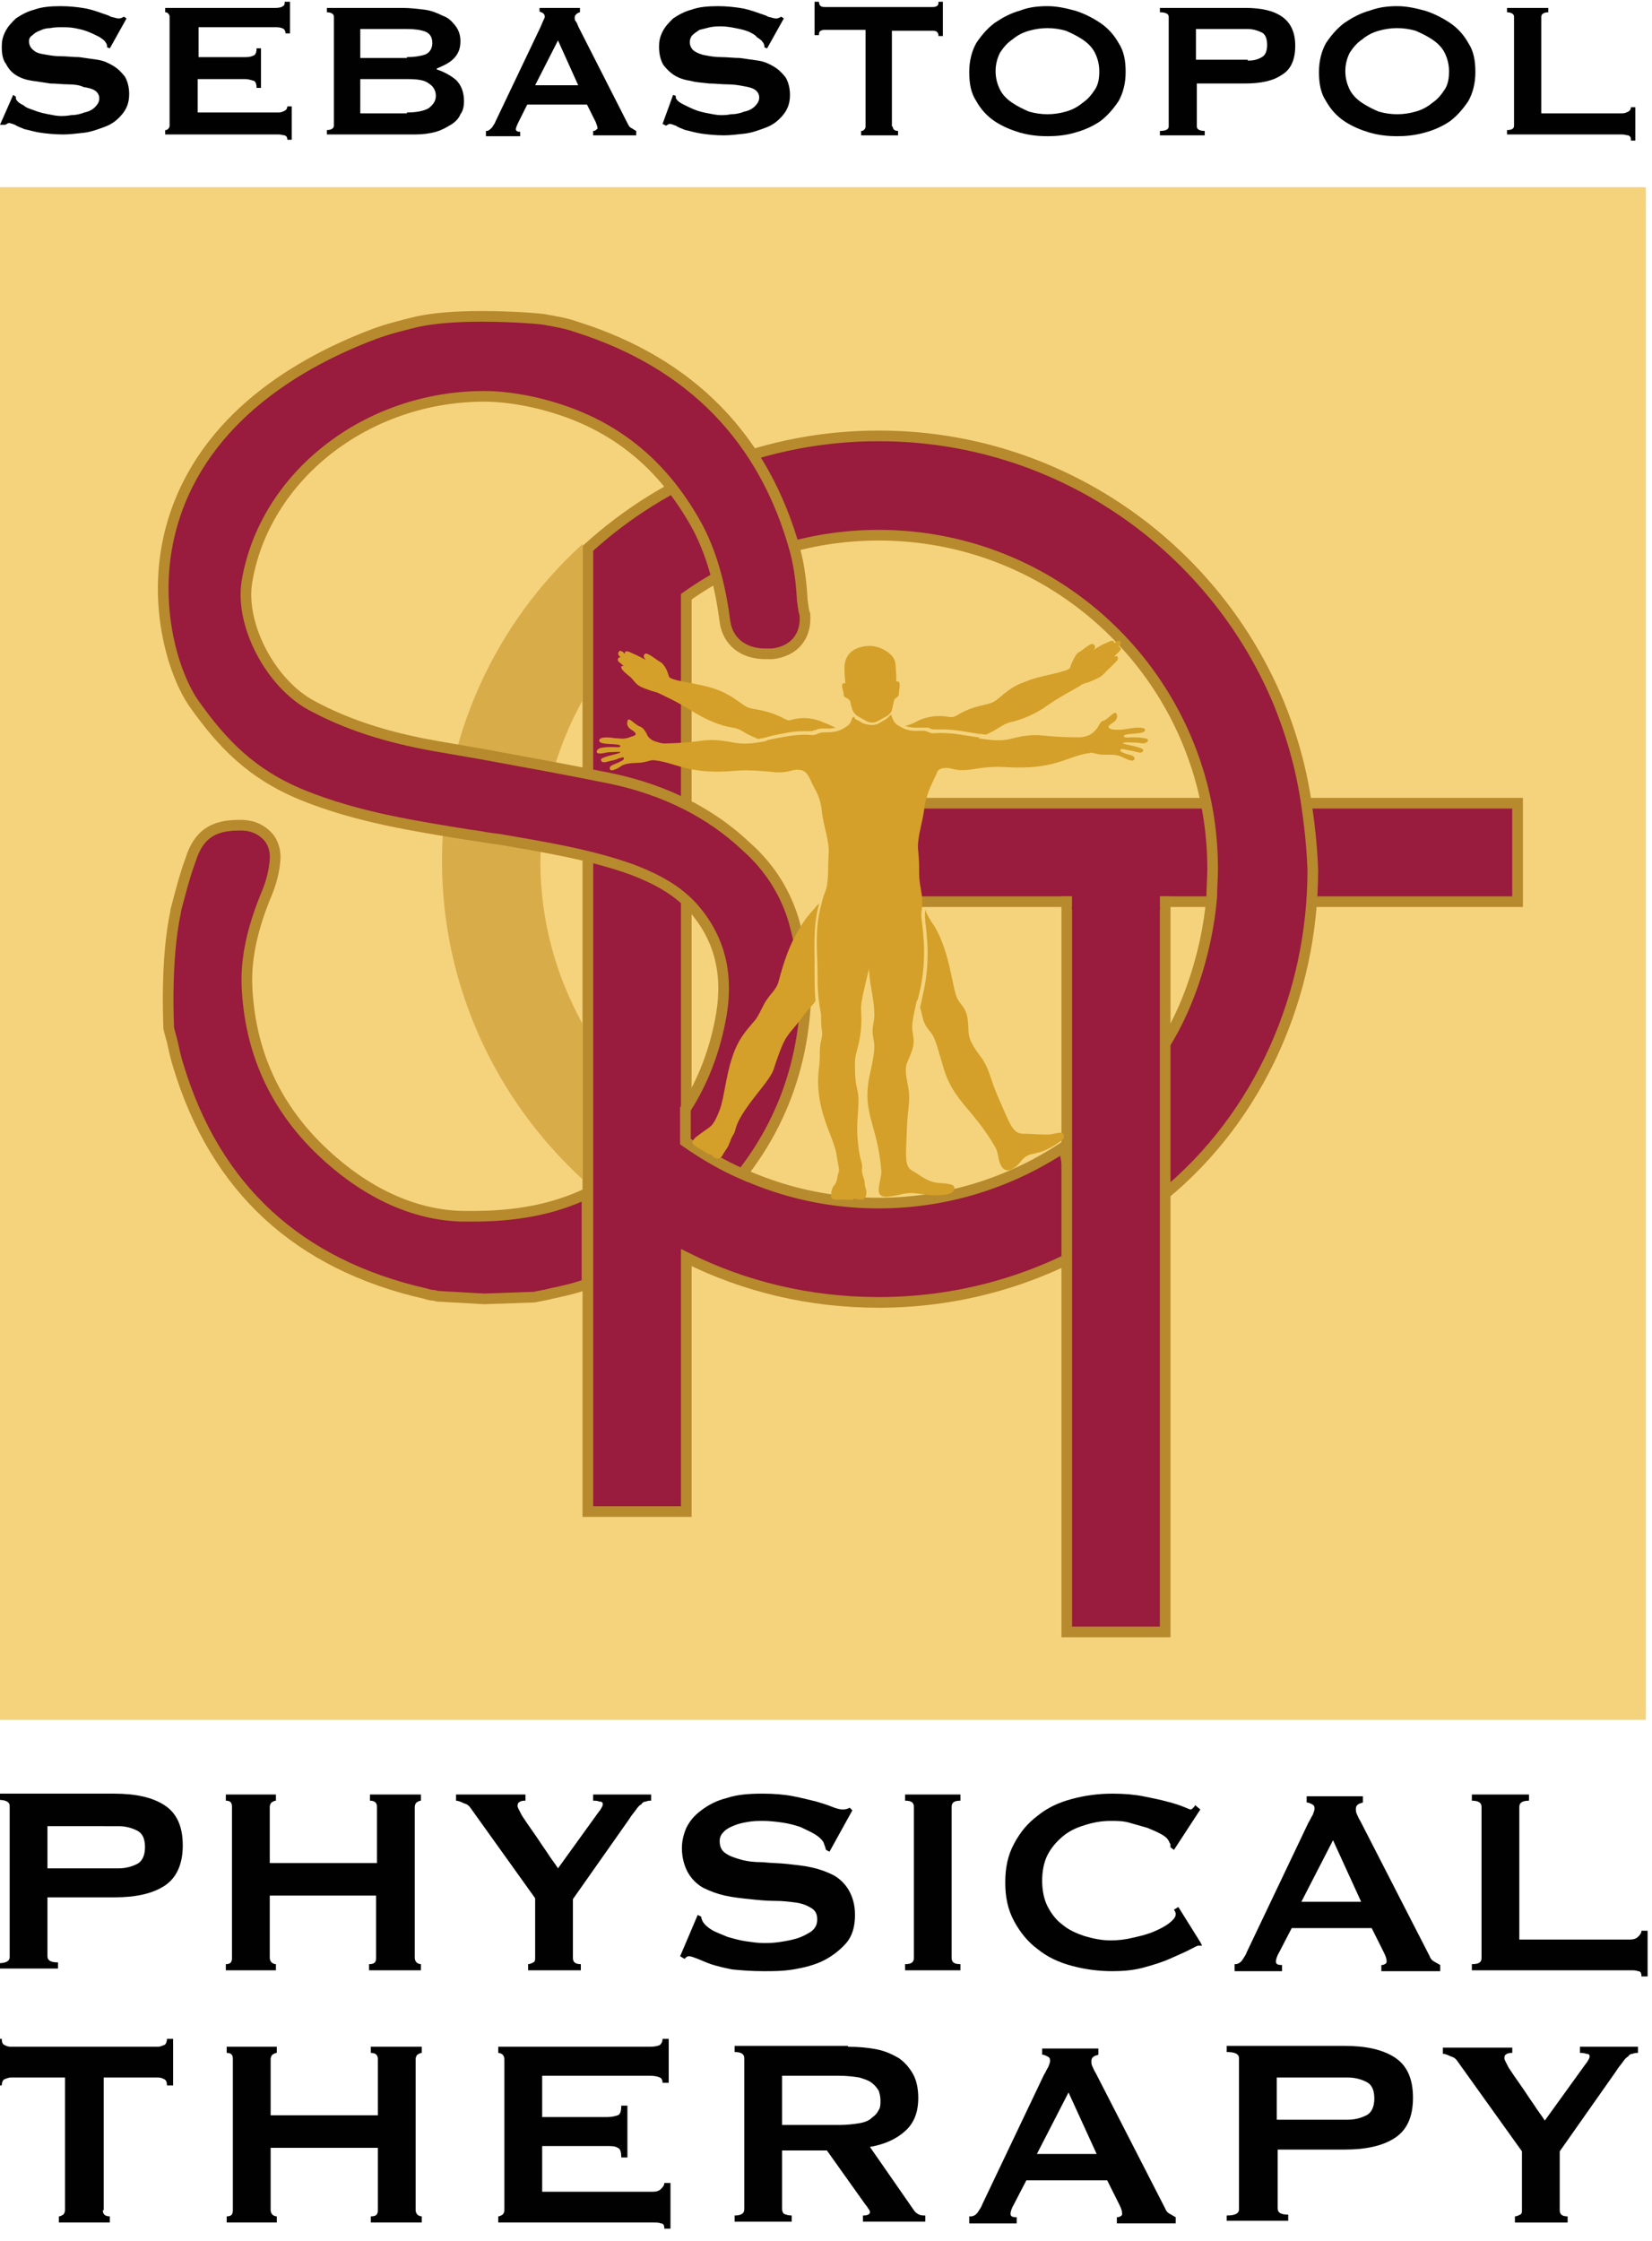
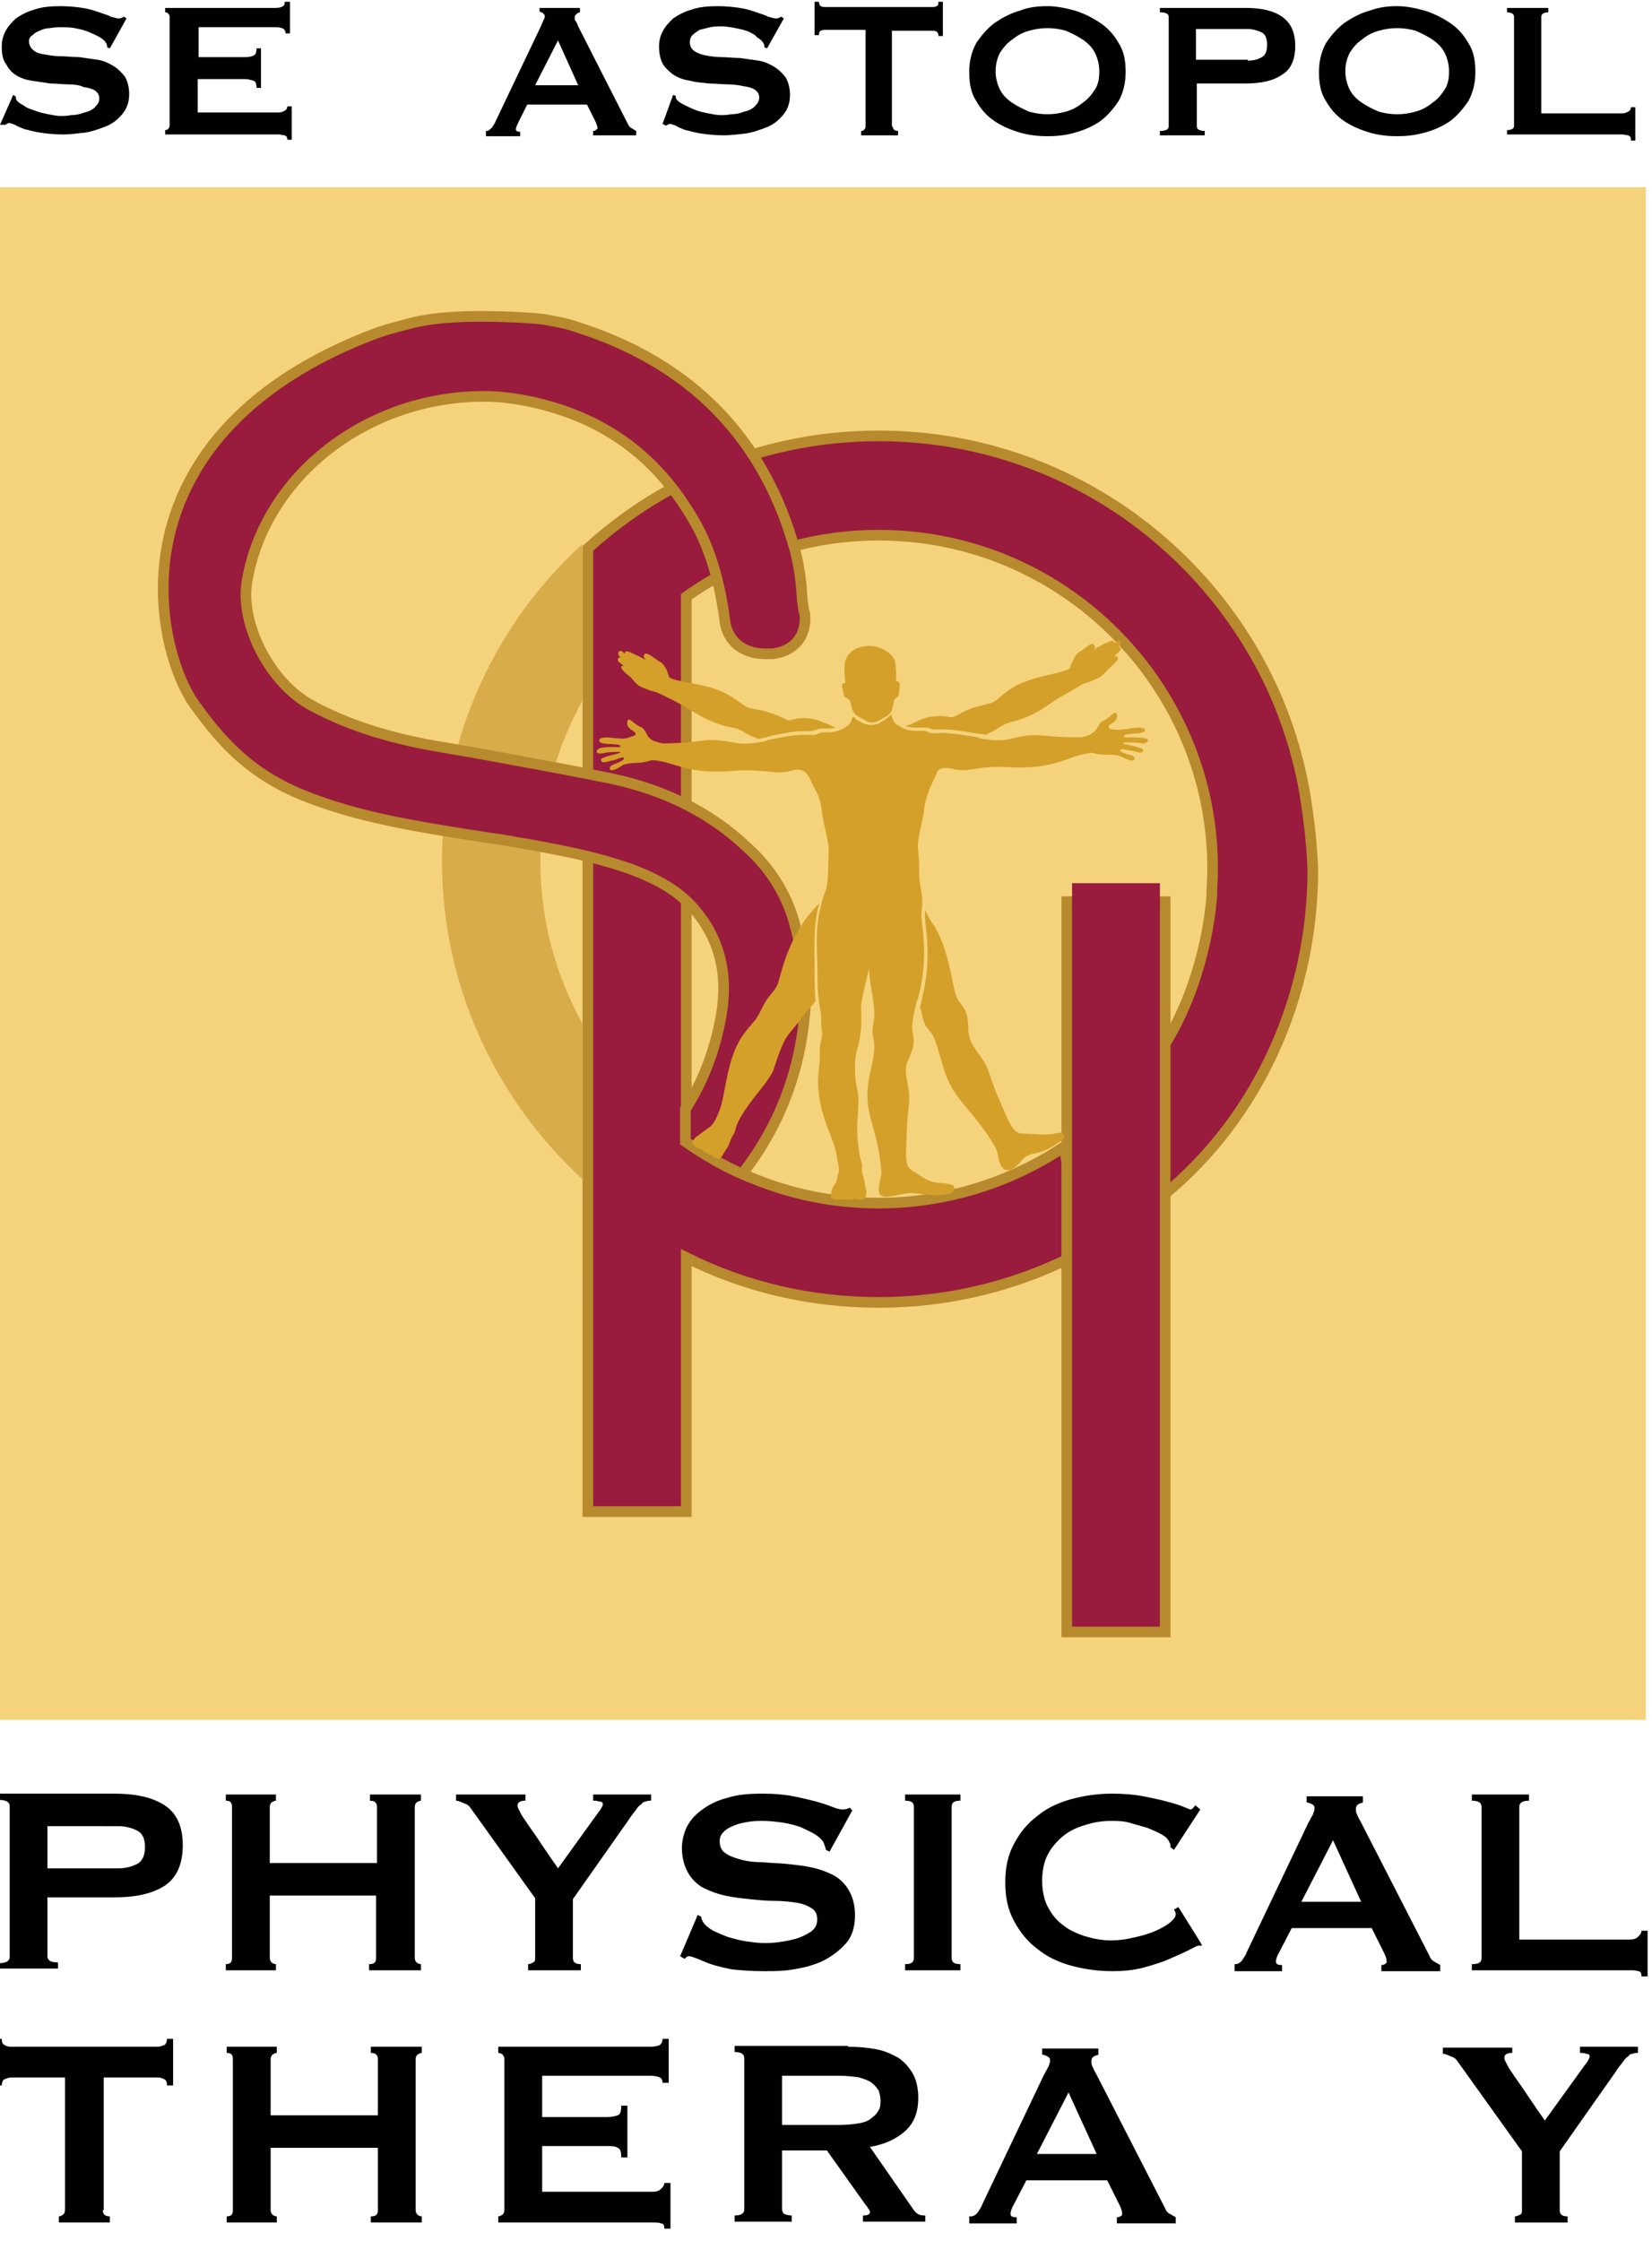
<svg xmlns="http://www.w3.org/2000/svg" version="1.1" id="Layer_1" x="0px" y="0px" viewBox="0 0 188 255" style="enable-background:new 0 0 188 255;" xml:space="preserve">
  <style type="text/css">
	.st0{fill-rule:evenodd;clip-rule:evenodd;fill:#F5D37C;}
	.st1{fill:#991B3D;stroke:#B78A2D;stroke-width:1.214;}
	.st2{fill:#010101;}
	.st3{fill:#991B3D;}
	.st4{fill:#D9AC4A;}
	.st5{fill:#D4A029;}
</style>
  <rect x="-0.5" y="21.3" class="st0" width="187.8" height="174.4" />
-   <rect x="103.5" y="91.4" class="st1" width="69.2" height="11.2" />
  <path class="st1" d="M148.6,91c-0.6-3.9-1.7-7.7-3.2-11.3c-7.5-17.7-25-30.1-45.4-30.1c-12.7,0-24.3,4.8-33.1,12.8V172h11.2v-28.9  c6.6,3.3,14,5.1,21.9,5.1c8.8,0,17.1-2.3,24.3-6.4c-1.5-3.6-2.6-7.4-3.2-11.3c-6,4-13.3,6.4-21.1,6.4c-8.2,0-15.7-2.6-21.9-7V67.9  c6.2-4.4,13.7-7,21.9-7c16.7,0,30.9,10.8,36,25.8c1.3,3.8,2,7.9,2,12.2c0,1-0.1,2.1-0.1,3.1c-0.5,6.5-3.1,14.7-7.4,19.6  c-0.1,1,0.3,0.7,0.3,1.7c0,4.3,0.3,8.8,1.6,12.7c11-9,17-22.9,17-37C149.3,96.2,149,93.6,148.6,91z" />
  <rect x="121.4" y="102.6" class="st1" width="11.2" height="83.1" />
  <path class="st1" d="M24.3,77.5" />
  <g>
    <g>
      <path class="st2" d="M1.5,10.8L1.8,11c0,0.2,0,0.3,0.1,0.4C2,11.6,2.3,11.8,2.7,12C3,12.3,3.5,12.4,4,12.6c0.5,0.2,1,0.3,1.5,0.4    c0.5,0.1,1,0.2,1.4,0.2c0.3,0,0.7,0,1.2-0.1c0.5,0,1-0.1,1.5-0.3c0.5-0.1,0.9-0.3,1.2-0.6c0.3-0.3,0.5-0.6,0.5-1    c0-0.4-0.2-0.7-0.5-0.9c-0.3-0.2-0.7-0.3-1.3-0.4C9.1,9.7,8.5,9.6,7.8,9.6c-0.7,0-1.4-0.1-2.1-0.1C5.1,9.4,4.4,9.3,3.7,9.2    C3,9.1,2.4,8.9,1.9,8.6C1.4,8.3,1,7.9,0.7,7.3C0.3,6.8,0.2,6.1,0.2,5.3c0-0.6,0.1-1.1,0.4-1.7c0.3-0.6,0.7-1,1.2-1.5    c0.6-0.4,1.3-0.8,2.1-1c0.8-0.3,1.8-0.4,3-0.4c1,0,1.8,0.1,2.5,0.2c0.7,0.1,1.3,0.3,1.9,0.5c0.5,0.2,1,0.3,1.3,0.5    C13,2,13.3,2.1,13.5,2.1c0.3,0,0.4-0.1,0.6-0.2l0.3,0.2l-1.9,3.4l-0.3-0.1c0-0.3-0.1-0.5-0.2-0.6c-0.1-0.2-0.4-0.4-0.7-0.6    C10.9,4,10.5,3.8,10,3.6c-0.5-0.2-1-0.3-1.5-0.4C8,3.1,7.5,3.1,7,3.1c-0.4,0-0.8,0-1.3,0.1C5.3,3.2,4.9,3.3,4.5,3.5    C4.2,3.6,3.9,3.8,3.7,4C3.4,4.2,3.3,4.4,3.3,4.7c0,0.4,0.2,0.8,0.5,1C4.1,6,4.5,6.1,5.1,6.2s1.1,0.2,1.8,0.2    c0.7,0,1.4,0.1,2.1,0.1c0.7,0.1,1.4,0.2,2.1,0.3c0.7,0.1,1.3,0.4,1.8,0.7c0.5,0.3,0.9,0.7,1.3,1.2c0.3,0.5,0.5,1.2,0.5,2    c0,1-0.3,1.7-0.8,2.3c-0.5,0.6-1.1,1.1-1.9,1.4c-0.8,0.3-1.6,0.6-2.4,0.7c-0.9,0.1-1.7,0.2-2.4,0.2c-1,0-1.9-0.1-2.6-0.2    c-0.7-0.1-1.3-0.3-1.8-0.4c-0.5-0.2-0.8-0.3-1.1-0.5c-0.3-0.1-0.5-0.2-0.7-0.2c-0.1,0-0.2,0.1-0.4,0.2L0,14.2L1.5,10.8z" />
      <path class="st2" d="M32.5,3.8c0-0.2-0.1-0.4-0.2-0.5c-0.2-0.1-0.4-0.2-0.8-0.2h-8.9v3.4h5.4c0.4,0,0.7-0.1,0.9-0.2    c0.2-0.1,0.3-0.4,0.3-0.8h0.5V10h-0.5c0-0.4-0.1-0.7-0.3-0.8C28.5,9.1,28.3,9,27.9,9h-5.4v3.8h9.2c0.3,0,0.5-0.1,0.7-0.2    c0.2-0.1,0.3-0.3,0.3-0.5h0.5v3.8h-0.5c0-0.3-0.1-0.4-0.3-0.5c-0.2,0-0.4-0.1-0.7-0.1H18.8v-0.5c0.1,0,0.2,0,0.3-0.1    c0.1-0.1,0.2-0.2,0.2-0.4V1.9c0-0.2-0.1-0.3-0.2-0.4c-0.1-0.1-0.2-0.1-0.3-0.1V0.9h12.6c0.4,0,0.7-0.1,0.8-0.2    c0.2-0.1,0.2-0.3,0.2-0.5H33v3.6H32.5z" />
-       <path class="st2" d="M45.8,0.9c0.8,0,1.7,0.1,2.5,0.2c0.8,0.1,1.5,0.4,2.1,0.7C51,2,51.4,2.4,51.8,2.9c0.4,0.5,0.6,1.1,0.6,1.8    c0,0.9-0.3,1.5-0.8,2c-0.5,0.5-1.2,0.8-1.9,1.1v0.1c0.9,0.3,1.6,0.7,2.2,1.2c0.6,0.6,0.9,1.4,0.9,2.4c0,0.6-0.1,1.1-0.4,1.5    c-0.2,0.5-0.6,0.9-1.1,1.2c-0.5,0.3-1,0.6-1.7,0.8c-0.7,0.2-1.5,0.3-2.3,0.3H37.2v-0.5c0.5,0,0.8-0.2,0.8-0.5V1.9    c0-0.3-0.3-0.5-0.8-0.5V0.9H45.8z M46.3,6.5c0.8,0,1.5-0.1,2.1-0.3c0.5-0.2,0.8-0.7,0.8-1.3c0-0.7-0.3-1.1-0.8-1.3    c-0.5-0.2-1.2-0.3-2.1-0.3h-5.3v3.3H46.3z M46.3,12.8c1.2,0,2-0.2,2.5-0.5c0.5-0.4,0.8-0.8,0.8-1.4c0-0.6-0.3-1.1-0.8-1.4    c-0.5-0.4-1.3-0.5-2.5-0.5h-5.3v3.9H46.3z" />
      <path class="st2" d="M55.4,14.9c0.2,0,0.4-0.2,0.6-0.4c0.1-0.2,0.3-0.4,0.4-0.7l5.1-10.7c0.1-0.2,0.2-0.5,0.3-0.7    c0.1-0.2,0.2-0.4,0.2-0.5c0-0.2-0.1-0.3-0.2-0.4c-0.1-0.1-0.3-0.1-0.4-0.2V0.9H66v0.5c-0.1,0-0.3,0.1-0.4,0.2s-0.2,0.2-0.2,0.4    c0,0.1,0,0.3,0.1,0.4c0.1,0.1,0.2,0.3,0.3,0.6l5.7,11.2c0.1,0.2,0.2,0.3,0.4,0.4c0.2,0.1,0.3,0.2,0.5,0.3v0.5h-4.9v-0.5    c0.1,0,0.2,0,0.3-0.1c0.1-0.1,0.2-0.1,0.2-0.2c0-0.2-0.1-0.4-0.2-0.7l-1-2H60l-1,2c-0.2,0.4-0.3,0.7-0.3,0.8    c0,0.2,0.2,0.3,0.5,0.3v0.5h-3.9V14.9z M65.8,9.7l-2.3-5.1l-2.6,5.1H65.8z" />
      <path class="st2" d="M76.6,10.8l0.3,0.1c0,0.2,0,0.3,0.1,0.4c0.1,0.2,0.4,0.4,0.8,0.6c0.4,0.2,0.8,0.4,1.3,0.6    c0.5,0.2,1,0.3,1.5,0.4c0.5,0.1,1,0.2,1.4,0.2c0.3,0,0.7,0,1.2-0.1c0.5,0,1-0.1,1.5-0.3c0.5-0.1,0.9-0.3,1.2-0.6    c0.3-0.3,0.5-0.6,0.5-1c0-0.4-0.2-0.7-0.5-0.9c-0.3-0.2-0.7-0.3-1.3-0.4c-0.5-0.1-1.1-0.2-1.8-0.2c-0.7,0-1.4-0.1-2.1-0.1    c-0.7-0.1-1.4-0.1-2.1-0.3c-0.7-0.1-1.3-0.3-1.8-0.6c-0.5-0.3-0.9-0.7-1.3-1.2c-0.3-0.5-0.5-1.2-0.5-2.1c0-0.6,0.1-1.1,0.4-1.7    c0.3-0.6,0.7-1,1.2-1.5c0.6-0.4,1.3-0.8,2.1-1c0.8-0.3,1.8-0.4,3-0.4c1,0,1.8,0.1,2.5,0.2c0.7,0.1,1.3,0.3,1.9,0.5    c0.5,0.2,1,0.3,1.3,0.5c0.4,0.1,0.7,0.2,0.9,0.2c0.3,0,0.4-0.1,0.6-0.2l0.3,0.2l-1.9,3.4l-0.3-0.1c0-0.3-0.1-0.5-0.2-0.6    c-0.1-0.2-0.4-0.4-0.7-0.6C86,4,85.6,3.8,85.2,3.6c-0.5-0.2-1-0.3-1.5-0.4c-0.5-0.1-1.1-0.2-1.6-0.2c-0.4,0-0.8,0-1.3,0.1    c-0.4,0.1-0.8,0.2-1.2,0.3C79.3,3.6,79,3.8,78.8,4c-0.2,0.2-0.3,0.5-0.3,0.8c0,0.4,0.2,0.8,0.5,1c0.3,0.2,0.7,0.4,1.3,0.5    c0.5,0.1,1.1,0.2,1.8,0.2c0.7,0,1.4,0.1,2.1,0.1c0.7,0.1,1.4,0.2,2.1,0.3c0.7,0.1,1.3,0.4,1.8,0.7c0.5,0.3,0.9,0.7,1.3,1.2    c0.3,0.5,0.5,1.2,0.5,2c0,1-0.3,1.7-0.8,2.3c-0.5,0.6-1.1,1.1-1.9,1.4c-0.8,0.3-1.6,0.6-2.4,0.7c-0.9,0.1-1.7,0.2-2.4,0.2    c-1,0-1.9-0.1-2.6-0.2c-0.7-0.1-1.3-0.3-1.8-0.4c-0.5-0.2-0.8-0.3-1.1-0.5c-0.3-0.1-0.5-0.2-0.7-0.2c-0.1,0-0.2,0.1-0.4,0.2    l-0.4-0.2L76.6,10.8z" />
      <path class="st2" d="M101.6,14.4c0,0.3,0.2,0.5,0.6,0.5v0.5h-4.2v-0.5c0.1,0,0.2,0,0.3-0.1c0.1-0.1,0.2-0.2,0.2-0.4v-11h-4.6    c-0.2,0-0.3,0-0.5,0.1c-0.2,0.1-0.2,0.3-0.2,0.5h-0.5V0.2h0.5c0,0.3,0.1,0.4,0.2,0.5c0.2,0.1,0.3,0.1,0.5,0.1h12.2    c0.2,0,0.3,0,0.5-0.1c0.2-0.1,0.2-0.3,0.2-0.5h0.5v3.9h-0.5c0-0.3-0.1-0.4-0.2-0.5c-0.2-0.1-0.3-0.1-0.5-0.1h-4.6V14.4z" />
      <path class="st2" d="M119.2,0.7c1,0,2,0.2,3.1,0.5c1,0.3,2,0.8,2.9,1.4c0.9,0.6,1.6,1.4,2.1,2.3c0.6,0.9,0.8,2,0.8,3.3    c0,1.3-0.3,2.4-0.8,3.3c-0.6,0.9-1.3,1.7-2.1,2.3c-0.9,0.6-1.8,1-2.9,1.3c-1,0.3-2.1,0.4-3.1,0.4c-1,0-2-0.1-3.1-0.4    c-1-0.3-2-0.7-2.9-1.3c-0.9-0.6-1.6-1.4-2.1-2.3c-0.6-0.9-0.8-2-0.8-3.3c0-1.3,0.3-2.4,0.8-3.3c0.6-0.9,1.3-1.7,2.1-2.3    c0.9-0.6,1.8-1.1,2.9-1.4C117.1,0.8,118.2,0.7,119.2,0.7z M119.2,3.2c-0.7,0-1.4,0.1-2.1,0.3c-0.7,0.2-1.3,0.5-1.9,1    c-0.6,0.4-1,0.9-1.4,1.5c-0.3,0.6-0.5,1.3-0.5,2.1c0,0.8,0.2,1.5,0.5,2.1c0.3,0.6,0.8,1.1,1.4,1.5c0.6,0.4,1.2,0.7,1.9,1    c0.7,0.2,1.4,0.3,2.1,0.3c0.7,0,1.4-0.1,2.1-0.3c0.7-0.2,1.3-0.5,1.9-1c0.6-0.4,1-0.9,1.4-1.5s0.5-1.3,0.5-2.1    c0-0.8-0.2-1.5-0.5-2.1c-0.3-0.6-0.8-1.1-1.4-1.5c-0.6-0.4-1.2-0.7-1.9-1C120.6,3.3,119.9,3.2,119.2,3.2z" />
      <path class="st2" d="M132,15.4v-0.5c0.7,0,1-0.2,1-0.5V1.9c0-0.3-0.3-0.5-1-0.5V0.9h9.7c1.8,0,3.2,0.3,4.2,1    c1,0.7,1.5,1.8,1.5,3.3c0,1.6-0.5,2.7-1.5,3.3c-1,0.7-2.4,1-4.2,1h-5.5v4.9c0,0.3,0.3,0.5,0.9,0.5v0.5H132z M142,6.9    c0.6,0,1.1-0.1,1.6-0.4c0.4-0.2,0.6-0.7,0.6-1.4c0-0.7-0.2-1.2-0.6-1.4s-1-0.4-1.6-0.4h-5.9v3.5H142z" />
      <path class="st2" d="M159,0.7c1,0,2,0.2,3.1,0.5c1,0.3,2,0.8,2.9,1.4c0.9,0.6,1.6,1.4,2.1,2.3c0.6,0.9,0.8,2,0.8,3.3    c0,1.3-0.3,2.4-0.8,3.3c-0.6,0.9-1.3,1.7-2.1,2.3c-0.9,0.6-1.8,1-2.9,1.3s-2.1,0.4-3.1,0.4c-1,0-2-0.1-3.1-0.4    c-1-0.3-2-0.7-2.9-1.3c-0.9-0.6-1.6-1.4-2.1-2.3c-0.6-0.9-0.8-2-0.8-3.3c0-1.3,0.3-2.4,0.8-3.3c0.6-0.9,1.3-1.7,2.1-2.3    c0.9-0.6,1.8-1.1,2.9-1.4C157,0.8,158,0.7,159,0.7z M159,3.2c-0.7,0-1.4,0.1-2.1,0.3c-0.7,0.2-1.3,0.5-1.9,1    c-0.6,0.4-1,0.9-1.4,1.5c-0.3,0.6-0.5,1.3-0.5,2.1c0,0.8,0.2,1.5,0.5,2.1c0.3,0.6,0.8,1.1,1.4,1.5c0.6,0.4,1.2,0.7,1.9,1    c0.7,0.2,1.4,0.3,2.1,0.3s1.4-0.1,2.1-0.3c0.7-0.2,1.3-0.5,1.9-1c0.6-0.4,1-0.9,1.4-1.5s0.5-1.3,0.5-2.1c0-0.8-0.2-1.5-0.5-2.1    c-0.3-0.6-0.8-1.1-1.4-1.5c-0.6-0.4-1.2-0.7-1.9-1C160.4,3.3,159.7,3.2,159,3.2z" />
      <path class="st2" d="M185.6,15.9c0-0.3-0.1-0.4-0.3-0.5c-0.2,0-0.4-0.1-0.7-0.1h-13.1v-0.5c0.6,0,0.8-0.2,0.8-0.5V1.9    c0-0.3-0.3-0.5-0.8-0.5V0.9h4.7v0.5c-0.5,0-0.8,0.2-0.8,0.5v11h9.2c0.3,0,0.5-0.1,0.7-0.2c0.2-0.1,0.3-0.3,0.3-0.5h0.5v3.8H185.6z    " />
    </g>
  </g>
  <g>
    <g>
      <path class="st2" d="M-0.3,224.1v-0.7c0.9,0,1.4-0.2,1.4-0.7v-17.2c0-0.5-0.5-0.7-1.4-0.7v-0.7H13c2.4,0,4.3,0.4,5.7,1.3    c1.4,0.9,2.1,2.4,2.1,4.6c0,2.1-0.7,3.7-2.1,4.6c-1.4,0.9-3.3,1.3-5.7,1.3H5.4v6.7c0,0.5,0.4,0.7,1.2,0.7v0.7H-0.3z M13.5,212.6    c0.8,0,1.5-0.2,2.1-0.5c0.6-0.3,0.9-1,0.9-1.9c0-1-0.3-1.6-0.9-1.9c-0.6-0.3-1.3-0.5-2.1-0.5H5.4v4.8H13.5z" />
      <path class="st2" d="M42.9,205.6c0-0.5-0.3-0.7-0.8-0.7v-0.7h5.8v0.7c-0.2,0-0.3,0.1-0.5,0.2c-0.1,0.1-0.2,0.3-0.2,0.5v17.2    c0,0.2,0.1,0.4,0.2,0.5c0.1,0.1,0.3,0.2,0.5,0.2v0.7H42v-0.7c0.6,0,0.8-0.2,0.8-0.7v-7.1H30.7v7.1c0,0.2,0.1,0.4,0.2,0.5    c0.1,0.1,0.3,0.2,0.5,0.2v0.7h-5.7v-0.7c0.5,0,0.7-0.2,0.7-0.7v-17.2c0-0.5-0.2-0.7-0.7-0.7v-0.7h5.7v0.7c-0.2,0-0.3,0.1-0.5,0.2    c-0.1,0.1-0.2,0.3-0.2,0.5v6.4h12.2V205.6z" />
      <path class="st2" d="M59.8,204.2v0.7c-0.2,0-0.4,0-0.6,0.1c-0.2,0.1-0.3,0.2-0.3,0.5c0,0.2,0.2,0.5,0.5,1.1    c0.4,0.6,0.8,1.2,1.3,1.9c0.5,0.7,1,1.5,1.5,2.2c0.5,0.8,1,1.4,1.3,1.9l4.4-6.1c0.2-0.3,0.4-0.5,0.5-0.7c0.1-0.2,0.2-0.3,0.2-0.5    c0-0.2-0.1-0.3-0.4-0.3c-0.2-0.1-0.5-0.1-0.7-0.1v-0.7h6.6v0.7c-0.2,0-0.4,0-0.6,0.1c-0.2,0-0.4,0.1-0.5,0.3    c-0.2,0.1-0.4,0.3-0.6,0.6c-0.2,0.3-0.5,0.6-0.8,1.1l-6.4,9.1v6.7c0,0.5,0.3,0.7,0.9,0.7v0.7h-6v-0.7c0.2,0,0.4-0.1,0.6-0.2    c0.2-0.1,0.2-0.3,0.2-0.5V216l-7.3-10.2c-0.2-0.3-0.4-0.5-0.8-0.6c-0.4-0.2-0.7-0.3-0.9-0.3v-0.7H59.8z" />
      <path class="st2" d="M79.4,217.9l0.4,0.2c0,0.2,0.1,0.4,0.2,0.6c0.2,0.3,0.5,0.6,1,0.9c0.5,0.3,1.1,0.5,1.8,0.8    c0.7,0.2,1.4,0.4,2.1,0.5c0.7,0.1,1.4,0.2,2,0.2c0.4,0,1,0,1.7-0.1c0.7-0.1,1.3-0.2,2-0.4c0.7-0.2,1.2-0.5,1.7-0.8    c0.5-0.4,0.7-0.8,0.7-1.4c0-0.6-0.2-1-0.7-1.3s-1-0.5-1.7-0.6c-0.7-0.1-1.5-0.2-2.5-0.2c-0.9,0-1.9-0.1-2.8-0.2    c-1-0.1-1.9-0.2-2.8-0.4c-0.9-0.2-1.7-0.5-2.5-0.9c-0.7-0.4-1.3-1-1.7-1.7c-0.4-0.7-0.7-1.7-0.7-2.8c0-0.8,0.2-1.6,0.5-2.3    c0.4-0.8,0.9-1.4,1.7-2c0.8-0.6,1.7-1.1,2.9-1.4c1.2-0.4,2.5-0.5,4.1-0.5c1.3,0,2.5,0.1,3.5,0.3c1,0.2,1.8,0.4,2.6,0.6    c0.7,0.2,1.3,0.4,1.8,0.6c0.5,0.2,0.9,0.3,1.2,0.3c0.4,0,0.6-0.1,0.8-0.2L97,206l-2.6,4.7l-0.4-0.2c-0.1-0.4-0.2-0.6-0.3-0.9    c-0.2-0.3-0.5-0.6-1-0.9c-0.5-0.3-1-0.5-1.6-0.8c-0.6-0.2-1.3-0.4-2-0.5c-0.7-0.1-1.5-0.2-2.2-0.2c-0.6,0-1.1,0-1.7,0.1    c-0.6,0.1-1.1,0.2-1.6,0.4c-0.5,0.2-0.9,0.4-1.2,0.7c-0.3,0.3-0.5,0.6-0.5,1.1c0,0.6,0.2,1.1,0.7,1.4c0.4,0.3,1,0.5,1.7,0.7    c0.7,0.2,1.5,0.3,2.5,0.3c0.9,0.1,1.9,0.1,2.8,0.2s1.9,0.2,2.8,0.4c0.9,0.2,1.7,0.5,2.5,0.9c0.7,0.4,1.3,1,1.7,1.7    c0.4,0.7,0.7,1.6,0.7,2.8c0,1.3-0.3,2.4-1,3.2c-0.7,0.8-1.6,1.5-2.6,2c-1,0.5-2.2,0.8-3.4,1c-1.2,0.2-2.3,0.2-3.4,0.2    c-1.4,0-2.6-0.1-3.6-0.2c-1-0.2-1.8-0.4-2.4-0.6c-0.6-0.2-1.2-0.5-1.5-0.6s-0.7-0.3-1-0.3c-0.2,0-0.3,0.1-0.5,0.3l-0.5-0.3    L79.4,217.9z" />
      <path class="st2" d="M103,223.5c0.7,0,1-0.2,1-0.7v-17.2c0-0.5-0.3-0.7-1-0.7v-0.7h6.3v0.7c-0.7,0-1,0.2-1,0.7v17.2    c0,0.5,0.3,0.7,1,0.7v0.7H103V223.5z" />
      <path class="st2" d="M136.8,221.4c-0.1,0-0.1,0-0.2,0c-0.1,0-0.1,0-0.2,0c-0.2,0-0.5,0.2-1.1,0.5c-0.6,0.3-1.3,0.6-2.2,1    c-0.9,0.4-1.9,0.7-3,1c-1.1,0.3-2.3,0.4-3.5,0.4c-1.6,0-3.1-0.2-4.6-0.6c-1.5-0.4-2.8-1-3.9-1.9c-1.1-0.8-2-1.9-2.7-3.2    c-0.7-1.3-1-2.7-1-4.4c0-1.7,0.3-3.1,1-4.4c0.7-1.3,1.5-2.3,2.7-3.2c1.1-0.9,2.4-1.5,3.9-1.9c1.5-0.4,3-0.6,4.6-0.6    c1.3,0,2.5,0.1,3.5,0.3c1,0.2,2,0.4,2.7,0.6c0.8,0.2,1.4,0.4,1.9,0.6c0.5,0.2,0.7,0.3,0.8,0.3c0.1,0,0.2-0.1,0.3-0.2    c0.1-0.1,0.2-0.2,0.2-0.3l0.6,0.5l-3,4.6l-0.4-0.3c0-0.1,0-0.2,0-0.2c0-0.1,0-0.2-0.1-0.3c-0.1-0.3-0.3-0.6-0.8-0.9    c-0.5-0.3-1-0.5-1.7-0.8c-0.7-0.2-1.4-0.4-2.1-0.6c-0.7-0.2-1.4-0.2-2.1-0.2c-1.1,0-2.1,0.2-3,0.5c-1,0.3-1.8,0.7-2.5,1.3    c-0.7,0.6-1.3,1.3-1.7,2.1c-0.4,0.8-0.6,1.8-0.6,2.9c0,1.1,0.2,2.1,0.6,2.9c0.4,0.8,1,1.6,1.7,2.1c0.7,0.6,1.6,1,2.5,1.3    c1,0.3,2,0.5,3,0.5c0.8,0,1.7-0.1,2.5-0.3c0.9-0.2,1.7-0.4,2.4-0.7c0.7-0.3,1.3-0.6,1.8-1c0.5-0.4,0.7-0.7,0.7-1    c0-0.2-0.1-0.3-0.2-0.5l0.5-0.3l2.5,4L136.8,221.4z" />
      <path class="st2" d="M140.6,223.5c0.3,0,0.6-0.2,0.8-0.5c0.2-0.3,0.4-0.6,0.5-0.9l7-14.7c0.2-0.3,0.3-0.6,0.5-0.9    c0.1-0.3,0.2-0.5,0.2-0.7c0-0.3-0.1-0.4-0.3-0.5c-0.2-0.1-0.4-0.2-0.6-0.2v-0.7h6.4v0.7c-0.2,0.1-0.4,0.1-0.5,0.2    c-0.2,0.1-0.3,0.3-0.3,0.5c0,0.2,0,0.4,0.1,0.6c0.1,0.2,0.2,0.5,0.4,0.8l7.9,15.4c0.1,0.3,0.3,0.5,0.5,0.6    c0.2,0.1,0.5,0.3,0.7,0.4v0.7h-6.7v-0.7c0.1,0,0.2,0,0.4-0.1c0.2-0.1,0.2-0.2,0.2-0.3c0-0.3-0.1-0.6-0.3-1l-1.4-2.8H147l-1.4,2.7    c-0.3,0.5-0.4,0.9-0.4,1.1c0,0.3,0.2,0.4,0.7,0.4v0.7h-5.4V223.5z M154.9,216.4l-3.2-7l-3.6,7H154.9z" />
      <path class="st2" d="M186.8,224.9c0-0.4-0.1-0.6-0.4-0.6c-0.2-0.1-0.5-0.1-0.9-0.1h-18v-0.7c0.8,0,1.1-0.2,1.1-0.7v-17.2    c0-0.5-0.4-0.7-1.1-0.7v-0.7h6.5v0.7c-0.7,0-1.1,0.2-1.1,0.7v15.1h12.6c0.4,0,0.7-0.1,0.9-0.3c0.2-0.2,0.4-0.4,0.4-0.7h0.7v5.2    H186.8z" />
    </g>
  </g>
  <g>
    <g>
      <path class="st2" d="M11.7,251.5c0,0.5,0.3,0.7,0.8,0.7v0.7H6.7v-0.7c0.2,0,0.3-0.1,0.5-0.2c0.1-0.1,0.2-0.3,0.2-0.5v-15.1H1.2    c-0.2,0-0.4,0.1-0.7,0.2c-0.2,0.1-0.3,0.4-0.3,0.7h-0.7V232h0.7c0,0.4,0.1,0.6,0.3,0.7c0.2,0.1,0.4,0.2,0.7,0.2H18    c0.2,0,0.4-0.1,0.7-0.2c0.2-0.1,0.3-0.4,0.3-0.7h0.7v5.3H19c0-0.4-0.1-0.6-0.3-0.7c-0.2-0.1-0.4-0.2-0.7-0.2h-6.2V251.5z" />
      <path class="st2" d="M43,234.3c0-0.5-0.3-0.7-0.8-0.7v-0.7H48v0.7c-0.2,0-0.3,0.1-0.5,0.2c-0.1,0.1-0.2,0.3-0.2,0.5v17.2    c0,0.2,0.1,0.4,0.2,0.5c0.1,0.1,0.3,0.2,0.5,0.2v0.7h-5.8v-0.7c0.6,0,0.8-0.2,0.8-0.7v-7.1H30.8v7.1c0,0.2,0.1,0.4,0.2,0.5    c0.1,0.1,0.3,0.2,0.5,0.2v0.7h-5.7v-0.7c0.5,0,0.7-0.2,0.7-0.7v-17.2c0-0.5-0.2-0.7-0.7-0.7v-0.7h5.7v0.7c-0.2,0-0.3,0.1-0.5,0.2    c-0.1,0.1-0.2,0.3-0.2,0.5v6.4H43V234.3z" />
      <path class="st2" d="M75.4,237c0-0.3-0.1-0.5-0.3-0.6c-0.2-0.1-0.6-0.2-1.1-0.2H61.7v4.7h7.4c0.5,0,0.9-0.1,1.2-0.2    c0.3-0.1,0.4-0.5,0.4-1.1h0.7v5.9h-0.7c0-0.6-0.1-1-0.4-1.1c-0.3-0.2-0.7-0.2-1.2-0.2h-7.4v5.2h12.6c0.4,0,0.7-0.1,0.9-0.3    c0.2-0.2,0.4-0.4,0.4-0.7h0.7v5.2h-0.7c0-0.4-0.1-0.6-0.4-0.6c-0.2-0.1-0.5-0.1-0.9-0.1H56.7v-0.7c0.2,0,0.3-0.1,0.5-0.2    c0.1-0.1,0.2-0.3,0.2-0.5v-17.2c0-0.2-0.1-0.4-0.2-0.5c-0.1-0.1-0.3-0.2-0.5-0.2v-0.7H74c0.5,0,0.9-0.1,1.1-0.2    c0.2-0.2,0.3-0.4,0.3-0.7h0.7v5H75.4z" />
      <path class="st2" d="M96.5,232.9c1.2,0,2.3,0.1,3.3,0.3c1,0.2,1.8,0.6,2.5,1c0.7,0.5,1.2,1.1,1.6,1.8c0.4,0.7,0.6,1.7,0.6,2.7    c0,1.7-0.5,2.9-1.5,3.8c-1,0.9-2.3,1.5-4,1.8l5,7.2c0.2,0.3,0.4,0.4,0.6,0.5c0.2,0.1,0.5,0.1,0.7,0.1v0.7h-7.1v-0.7    c0.2,0,0.4,0,0.6-0.1c0.2-0.1,0.2-0.2,0.2-0.3c0-0.1-0.1-0.3-0.2-0.4c-0.1-0.2-0.3-0.4-0.5-0.7l-4.2-5.9H89v6.7    c0,0.2,0.1,0.4,0.2,0.5c0.2,0.1,0.5,0.2,0.9,0.2v0.7h-6.5v-0.7c0.7,0,1.1-0.2,1.1-0.7v-17.2c0-0.5-0.4-0.7-1.1-0.7v-0.7H96.5z     M95.5,241.8c0.9,0,1.7-0.1,2.3-0.2c0.6-0.1,1.1-0.3,1.4-0.6c0.4-0.3,0.6-0.5,0.8-0.9c0.2-0.3,0.2-0.7,0.2-1.1    c0-0.4-0.1-0.8-0.2-1.1c-0.2-0.3-0.4-0.6-0.8-0.9c-0.4-0.3-0.8-0.4-1.4-0.6c-0.6-0.1-1.4-0.2-2.3-0.2H89v5.6H95.5z" />
      <path class="st2" d="M110.5,252.2c0.3,0,0.6-0.2,0.8-0.5c0.2-0.3,0.4-0.6,0.5-0.9l7-14.7c0.2-0.3,0.3-0.6,0.5-0.9    c0.1-0.3,0.2-0.5,0.2-0.7c0-0.3-0.1-0.4-0.3-0.5c-0.2-0.1-0.4-0.2-0.6-0.2v-0.7h6.4v0.7c-0.2,0.1-0.4,0.1-0.5,0.2    c-0.2,0.1-0.3,0.3-0.3,0.5c0,0.2,0,0.4,0.1,0.6c0.1,0.2,0.2,0.5,0.4,0.8l7.9,15.4c0.1,0.3,0.3,0.5,0.5,0.6    c0.2,0.1,0.5,0.3,0.7,0.4v0.7h-6.7v-0.7c0.1,0,0.2,0,0.4-0.1c0.2-0.1,0.2-0.2,0.2-0.3c0-0.3-0.1-0.6-0.3-1l-1.4-2.8h-9.2l-1.4,2.7    c-0.3,0.5-0.4,0.9-0.4,1.1c0,0.3,0.2,0.4,0.7,0.4v0.7h-5.4V252.2z M124.8,245.1l-3.2-7l-3.6,7H124.8z" />
-       <path class="st2" d="M139.6,252.8v-0.7c0.9,0,1.4-0.2,1.4-0.7v-17.2c0-0.5-0.5-0.7-1.4-0.7v-0.7H153c2.4,0,4.3,0.4,5.7,1.3    c1.4,0.9,2.1,2.4,2.1,4.6s-0.7,3.7-2.1,4.6c-1.4,0.9-3.3,1.3-5.7,1.3h-7.6v6.7c0,0.5,0.4,0.7,1.2,0.7v0.7H139.6z M153.4,241.2    c0.8,0,1.5-0.2,2.1-0.5c0.6-0.3,0.9-1,0.9-1.9c0-1-0.3-1.6-0.9-1.9c-0.6-0.3-1.3-0.5-2.1-0.5h-8.1v4.8H153.4z" />
      <path class="st2" d="M172.1,232.9v0.7c-0.2,0-0.4,0-0.6,0.1c-0.2,0.1-0.3,0.2-0.3,0.5c0,0.2,0.2,0.5,0.5,1.1    c0.4,0.6,0.8,1.2,1.3,1.9c0.5,0.7,1,1.5,1.5,2.2c0.5,0.8,1,1.4,1.3,1.9l4.4-6.1c0.2-0.3,0.4-0.5,0.5-0.7c0.1-0.2,0.2-0.3,0.2-0.5    c0-0.2-0.1-0.3-0.4-0.3c-0.2-0.1-0.5-0.1-0.7-0.1v-0.7h6.6v0.7c-0.2,0-0.4,0-0.6,0.1c-0.2,0-0.4,0.1-0.5,0.3    c-0.2,0.1-0.4,0.3-0.6,0.6c-0.2,0.3-0.5,0.6-0.8,1.1l-6.4,9.1v6.7c0,0.5,0.3,0.7,0.9,0.7v0.7h-6v-0.7c0.2,0,0.4-0.1,0.6-0.2    c0.2-0.1,0.2-0.3,0.2-0.5v-6.7l-7.3-10.2c-0.2-0.3-0.4-0.5-0.8-0.6c-0.4-0.2-0.7-0.3-0.9-0.3v-0.7H172.1z" />
    </g>
  </g>
  <rect x="122" y="100.5" class="st3" width="10" height="3" />
  <path class="st4" d="M61.5,98.1c0-6.7,1.8-13,4.8-18.4V61.9c-9.8,8.9-16,21.8-16,36.1c0,14.3,6.2,27.2,16,36.2v-17.7  C63.3,111.1,61.5,104.8,61.5,98.1z" />
  <g>
    <path class="st1" d="M91.3,68.3c-0.1-1.8-0.3-3.7-0.8-5.6c-3.5-12.8-11.9-21.4-24.9-25.5c-1.1-0.4-2.3-0.6-3.4-0.8   C62,36.3,58.6,36,54.8,36c-3,0-5.4,0.2-7.3,0.6c-1.6,0.4-3.3,0.8-4.9,1.4c-8.5,3.2-19.3,9.5-22.9,21.3c-2.7,8.9,0,17.4,2.4,20.8   c3.2,4.5,6.5,8,12.4,10.4c6.2,2.5,12.7,3.5,18.9,4.5c0.9,0.1,1.8,0.3,2.6,0.4l0.8,0.1c5.2,0.9,10.2,1.7,15,3.4   c3.2,1.2,5.3,2.5,6.9,4.2c3.1,3.4,4.2,7.5,3.4,12.3c-0.7,4.1-2.1,7.7-4.1,10.8v3.7c2,1.4,4.2,2.7,6.5,3.7c0-0.1,0.1-0.1,0.1-0.2   c4.4-5.7,6.8-12.4,7.1-19.9c0.1-2.9-0.6-5.8-1.3-8.5c-0.9-3.2-2.7-6.2-5.4-8.6c-4.1-3.9-9.3-6.5-15.4-7.8c-4.9-1-9.9-1.9-14.8-2.8   c-1.7-0.3-3.5-0.6-5.2-0.9c-5.7-1-10.2-2.5-14.1-4.6c-4.7-2.5-8.2-9.2-7.4-14.1c2-12,13.6-21.1,27-21.1c1.6,0,3.2,0.2,4.8,0.5   c8.9,1.8,15.2,6.5,19.5,14.4c1.9,3.6,2.7,7.6,3.1,10.7c0.3,2.3,2.1,3.7,4.6,3.7c0.2,0,0.5,0,0.8,0c2.5-0.3,3.9-2,3.7-4.5   C91.4,69.4,91.4,68.8,91.3,68.3z" />
-     <path class="st1" d="M62.7,147.2c1.4-0.3,2.8-0.6,4.1-1.1v-10.3c-3.8,1.8-8,2.6-13,2.6c-0.4,0-0.7,0-1.1,0   c-5.6-0.1-11.2-2.7-16.2-7.5c-5.3-5.1-8.1-11.4-8.4-18.8c-0.1-3.1,0.6-6.4,2.2-10.3c0.6-1.4,0.9-2.7,1-3.9c0.1-1.4-0.4-2.3-0.9-2.8   c-0.5-0.5-1.4-1.2-3-1.2l-0.2,0c-3,0-4.6,1.1-5.5,3.9c-0.7,1.9-1.2,3.9-1.7,5.8l0,0.1c-1.2,5.6-0.8,12.8-0.8,13.3l0.1,0.4   c0.1,0.4,0.2,0.7,0.3,1.1c0.2,0.9,0.4,1.9,0.7,2.8c4.2,13.9,13.6,22.6,28.1,25.9c0.3,0.1,0.7,0.2,1,0.2l0.4,0.1l5.3,0.3l5.7-0.2   l1-0.2C61.9,147.4,62.3,147.3,62.7,147.2z" />
  </g>
  <g id="Man_1_">
    <path class="st5" d="M70.7,74.8c0,0-0.5-0.2-0.3-0.6c0.2-0.4,0.7,0.2,0.7,0.2c0-0.6,0.7-0.1,1,0c0.3,0.1,1.4,0.7,1.4,0.7   c-0.3-0.3-0.3-0.5-0.1-0.7c0.3-0.2,1.3,0.7,1.7,0.9c0.4,0.2,0.8,0.9,0.9,1.3c0.2,0.4-0.1,0.5,1,0.8c1.3,0.3,2.9,0.5,4.4,1   c2,0.7,3,1.8,3.7,2.1c0.8,0.3,2.1,0.2,4.2,1.3c0.4,0.2,0.5,0.2,0.8,0.1c1.5-0.4,2.7-0.1,3.6,0.3c0.6,0.2,1.1,0.5,1.4,0.6   c-0.4,0.1-0.7,0.1-1,0.1c-0.1,0-0.3,0-0.4,0c-0.2,0-0.5,0-0.7,0.1c-0.2,0.1-0.3,0.1-0.4,0.1c-0.1,0.1-0.2,0.1-0.6,0.1   c-0.1,0-0.3,0-0.4,0c-0.1,0-0.2,0-0.3,0c-1.1,0-2.3,0.3-3.4,0.5c-0.2,0.1-0.5,0.1-0.7,0.2c-0.3,0.1-0.6,0.1-0.9,0.2   c-0.2-0.1-0.5-0.2-0.9-0.4c-0.7-0.3-1.2-0.8-2-0.9c-1.5-0.2-3.2-1-4.5-1.8c-1.9-1.2-3.3-1.8-3.9-2.1c-0.4-0.2-0.7-0.2-1.2-0.4   c-1.5-0.5-1.4-0.8-2-1.4c-1-0.8-1.1-1-1.1-1.2c0-0.2,0.3-0.1,0.3-0.1c0,0-0.2-0.2-0.6-0.5C70.1,74.9,70.6,74.7,70.7,74.8z    M104.4,82.8c0.1,0,0.3,0,0.4,0c0.2,0,0.5,0,0.7,0c0.2,0,0.3,0.1,0.4,0.1c0.1,0.1,0.2,0.1,0.7,0.1c0.1,0,0.3,0,0.4,0   c0.1,0,0.2,0,0.3,0c1.1,0,2.3,0.2,3.4,0.4c0.2,0,0.5,0.1,0.7,0.1c0.3,0,0.6,0.1,0.8,0.1c0.2-0.1,0.4-0.2,0.8-0.4   c0.6-0.3,1.2-0.8,1.9-1c1.5-0.3,3.2-1.1,4.4-2c1.9-1.3,3.3-1.9,3.8-2.3c0.4-0.2,0.7-0.2,1.1-0.4c1.5-0.6,1.3-0.8,2-1.4   c0.9-0.9,1.1-1,1-1.3c0-0.2-0.3-0.1-0.4-0.1c0,0,0.2-0.2,0.6-0.6c0.4-0.4-0.1-0.6-0.2-0.5c0,0,0.5-0.2,0.3-0.6   c-0.2-0.3-0.7,0.2-0.7,0.2c0-0.6-0.7-0.1-1,0c-0.3,0.1-1.3,0.7-1.4,0.8c0.3-0.3,0.3-0.5,0-0.7c-0.3-0.2-1.3,0.8-1.6,0.9   c-0.4,0.2-0.7,1-0.9,1.4c-0.2,0.4,0.1,0.5-1,0.8c-1.3,0.4-2.9,0.6-4.3,1.2c-2,0.7-2.9,2-3.6,2.3c-0.8,0.4-2.1,0.3-4.1,1.5   c-0.4,0.2-0.4,0.2-0.8,0.2c-1.5-0.3-2.7,0-3.6,0.4c-0.5,0.3-1,0.5-1.5,0.6C103.6,82.8,104,82.8,104.4,82.8z M92.7,110.6   c0-0.5,0-0.9,0-1.4c-0.1-3.8,0.2-5.1,0.5-6.3c0,0,0-0.1,0-0.1c-0.1,0.1-0.1,0.2-0.2,0.2c-0.7,0.9-1.2,1.2-2.1,2.8   c-1,1.6-1.7,3.6-2.3,5.9c-0.2,0.8-0.9,1.4-1.3,2c-0.5,0.7-0.8,1.6-1.3,2.3c-1.1,1.3-2,2.2-2.7,4.4c-0.7,2.1-0.9,4.6-1.4,5.9   c-0.5,1.3-0.8,1.7-1.2,2s-1.6,1.1-1.7,1.3c-0.1,0.2-0.6,0.4,0.4,1c1.1,0.6,1.2,0.8,1.5,0.8c0.1,0,0.1,0,0.2,0.1   c0,0.1,0.1,0.2,0.4,0.3c0.3,0.1,0.5,0,0.7-0.3c0.1-0.2,0.3-0.5,0.5-0.8c0.3-0.4,0.4-1,0.7-1.5c0.5-0.7,0-0.8,1.4-2.9   c1.2-1.8,2.7-3.3,3.2-4.5c0.4-1.2,1-3.1,1.6-3.9c0.4-0.6,1.2-1.4,2.1-2.7c0.3-0.4,0.8-0.8,1.1-1.3   C92.7,112.5,92.7,111.6,92.7,110.6z M119.2,129.1c-1.3,0-1.8-0.1-2.9-0.1c-1.1-0.1-1.4-1.2-2.6-3.9c-1.2-2.7-1-3.4-2.2-5   c-1.2-1.6-1.3-2.2-1.3-3.3c-0.1-1.1-0.1-1.6-0.8-2.5c-0.7-0.9-0.6-0.9-1.3-4.1c-0.5-2.2-1.2-4.1-2.1-5.3c-0.3-0.5-0.6-1-0.7-1.4   c0,0.3-0.1,0.6,0,1.2l0,0.2c0.2,1.6,0.6,4.7-0.3,8.4c-0.1,0.5-0.2,1-0.3,1.3c0.2,0.6,0.3,1.4,0.5,1.8c0.3,0.7,0.6,0.8,1,1.5   c0.4,0.8,0.7,2.1,1,3c1.1,4.4,3.4,5,6.1,9.7c0.3,0.5,0.3,1.5,0.6,2c0.5,1,1.5,0.6,2.4-0.6c1-1.1,1.6-0.3,3.9-1.8   c1.1-0.7,0.9-0.8,0.8-1.2C120.8,128.7,119.9,129.1,119.2,129.1z" />
    <path class="st5" d="M130.2,84c-0.5-0.1-1-0.1-1.3-0.1c-0.3,0-0.9,0.1-1-0.1c-0.1-0.5,2.6-0.1,2.4-0.8c-0.1-0.3-1.2-0.2-1.8-0.1   c-0.6,0.1-1,0.2-1.9,0.1c-0.9-0.2-0.2-0.6,0.1-0.8c0.3-0.2,0.5-0.5,0.4-0.9c-0.2-0.6-0.8,0.4-1.5,0.7c-0.4,0.1-0.5,0.5-0.7,0.8   c-0.2,0.3-0.7,0.8-1.1,0.9c-0.3,0.1-0.6,0.2-0.9,0.2c-4.6,0-4.2-0.5-6.7-0.1c-1.5,0.3-1.9,0.7-4.9,0.2c-1.4-0.2-2.8-0.5-4.3-0.5   c-1.3,0.1-1,0-1.6-0.2c-0.7-0.2-1.7,0.3-3.1-0.6c-0.3-0.2-0.5-0.4-0.9-0.6l-0.4-0.3c0,0,0,0,0,0c-0.1,0-0.1,0.1-0.2,0.1   c-0.1,0-0.1,0.1-0.2,0.1c-0.2,0.1-0.3,0.2-0.5,0.3c-0.3,0.2-0.6,0.3-1,0.3c-0.3,0-0.7-0.1-1-0.2c-0.2-0.1-0.3-0.2-0.5-0.3   c-0.1,0-0.2-0.1-0.2-0.1c-0.1,0-0.2-0.1-0.2-0.2c-0.1-0.1-0.2-0.1-0.2-0.2c-0.1,0.5-0.3,0.9-0.8,1.2c-1.3,0.9-2.3,0.5-3,0.7   c-0.6,0.2-0.3,0.3-1.6,0.2c-1.4,0-2.8,0.3-4.3,0.6c-3,0.6-3.4,0.2-5,0c-2.5-0.3-2.1,0.2-6.7,0.3c-0.3,0-0.6-0.1-0.9-0.2   c-0.5-0.1-1-0.5-1.1-0.9c-0.2-0.3-0.3-0.6-0.7-0.8c-0.7-0.2-1.4-1.3-1.5-0.6c-0.1,0.4,0.1,0.7,0.4,0.9c0.3,0.2,1,0.6,0.1,0.8   C71,84.2,70.6,84,70,84c-0.6-0.1-1.7-0.2-1.8,0.2c-0.2,0.7,2.4,0.3,2.4,0.7c0,0.2-0.6,0.1-0.9,0.1c-0.3,0-0.8,0-1.3,0.1   c-0.5,0.1-0.6,0.5-0.4,0.6c0.3,0.1,0.7,0,1.2-0.1c0.5,0,1.4-0.1,1.4,0c0,0.2-2.4,0.5-2.2,0.9c0.1,0.4,0.6,0.2,1,0.1   c0.4-0.1,0.6-0.1,1-0.3c0.4-0.1,0.6-0.2,0.6,0c0,0.2-0.3,0.3-0.7,0.5c-0.4,0.2-1,0.3-0.9,0.7c0.1,0.4,1-0.1,1.4-0.4   c0.8-0.4,1.9-0.2,2.6-0.4c0.6-0.1,0.5-0.2,1-0.2c2.7,0.3,3.9,1.7,9.4,1.2c1.2-0.1,2.5,0,3.7,0.1c2.3,0.3,2.5-0.3,3.4-0.2   c1.1,0,1.3,1.3,1.8,2.1c0.4,0.7,0.7,1.5,0.8,2.4c0.2,2,0.9,3.5,0.8,5c-0.1,1.9,0,2.5-0.2,3.7c-0.1,0.6-0.3,0.8-0.5,1.6   c-0.3,1.3-0.8,2.3-0.6,6.7c0.1,1.9-0.1,3.6,0.4,6.1c0.1,0.7,0,1.3,0.1,1.8c0.2,1.1-0.1,1-0.2,2.4c0,0.5,0,1.6-0.1,2.1   c-0.6,4.7,1.7,7.8,2,9.9c0.2,1.4,0.4,1.7,0.2,2.1c-0.1,0.2-0.1,0.9-0.4,1.3c-0.3,0.3-0.4,0.8-0.4,0.9c0,0.3-0.3,0.9,0.9,0.8   c1.2,0,1.5,0.1,1.7-0.1c0.1,0,0.1,0,0.2,0c0.1,0.1,0.4,0.1,0.8,0.1c0.3-0.1,0.4-0.5,0.4-0.9c0-0.2-0.2-0.6-0.2-1   c0-0.5-0.4-1.1-0.3-1.6c0.1-0.8-0.3-0.8-0.5-3.4c-0.2-2.2,0.3-4.1,0-5.4c-0.3-1.3-0.3-1.9-0.3-3.3c0-1.4,0.9-2.5,0.7-5.9   c-0.1-0.9,0.4-2.6,0.9-4.8l0,0.2c0.1,1.9,0.6,3.3,0.6,5.1c0,0.6-0.2,1.2-0.2,1.8c0,0.8,0.2,1,0.2,1.8c0,0.9-0.3,2.2-0.5,3.1   c-1,4.5,0.9,5.7,1.3,11.1c0,0.6-0.3,1.5-0.3,2.1c0,1.1,1.1,0.8,2.6,0.5c1.4-0.4,2.7,0.2,4,0.1c1.3,0,1.9-0.2,2-0.7   c0.1-0.5-0.4-0.6-1.8-0.7c-1.3-0.1-2.1-0.9-3-1.4c-0.9-0.5-0.7-1.7-0.6-4.6c0.1-3,0.5-3.2,0.1-5.2c-0.4-2-0.2-2.2,0.2-3.1   c0.4-1,0.6-1.5,0.4-2.6c-0.2-1.1-0.1-1.4,0.6-4.6c0.9-3.7,0.5-6.7,0.3-8.3c-0.2-1.6,0.4-1.4-0.2-4.2c-0.2-1.3,0-1.8-0.2-3.7   c-0.2-1.5,0.5-3.2,0.7-5c0.1-0.8,0.4-1.7,0.7-2.4c0.4-0.8,0.6-2.1,1.7-2.1c1-0.1,1.1,0.5,3.4,0.1c1.2-0.2,2.4-0.3,3.7-0.2   c5.5,0.3,6.7-1.2,9.3-1.6c0.5-0.1,0.4,0,1,0.1c0.8,0.2,1.8-0.1,2.7,0.3c0.5,0.2,1.3,0.7,1.5,0.3c0.1-0.4-0.5-0.5-0.9-0.6   c-0.4-0.2-0.7-0.2-0.7-0.4c0-0.2,0.2-0.2,0.6-0.1c0.4,0.1,0.6,0.1,1,0.2c0.4,0.1,0.9,0.3,1-0.1c0.1-0.4-2.3-0.7-2.3-0.8   c0-0.2,0.9-0.1,1.4-0.1c0.5,0,1,0.2,1.2,0C130.8,84.4,130.7,84,130.2,84z" />
    <path class="st5" d="M102.3,78.8c0,0.3,0,0.4-0.3,0.6c-0.1,0.1-0.2,0.1-0.2,0.2c-0.1,0.1-0.1,0.5-0.2,0.7c0,0,0,0,0,0.1   c0,0.1-0.1,0.2-0.1,0.4c-0.1,0.3-0.3,0.5-0.6,0.7l0,0c-0.1,0-0.1,0.1-0.2,0.1c-0.2,0.1-0.5,0.3-0.7,0.4c-0.5,0.3-1,0.3-1.5,0   c-0.2-0.1-0.5-0.3-0.7-0.4c-0.1,0-0.1-0.1-0.2-0.1c-0.4-0.3-0.6-0.6-0.7-1.1c-0.1-0.2-0.1-0.6-0.2-0.7c-0.1-0.1-0.2-0.1-0.2-0.2   C96,79.3,96,79.2,96,78.9c0-0.2-0.3-0.9-0.1-1.1c0.1-0.1,0.3,0,0.3-0.1c0,0-0.1-0.8-0.1-1.7c0-2,1.7-2.5,2.9-2.5   c1.2,0,2.8,0.9,2.9,2c0.1,1,0.1,2,0.1,2c0,0.1,0.2,0,0.3,0.1C102.5,77.9,102.3,78.6,102.3,78.8z" />
    <path class="st5" d="M111.3,83.9c-1.4-0.2-2.8-0.5-4.3-0.5c-1.3,0.1-1,0-1.6-0.2c-0.7-0.2-1.7,0.3-3.1-0.6   c-0.6-0.3-0.7-0.8-0.9-1.3c-0.1,0.1-0.2,0.2-0.3,0.3l-0.1,0.1l0,0c0,0-0.1,0-0.1,0.1c-0.1,0-0.1,0.1-0.2,0.1   c-0.2,0.1-0.3,0.2-0.5,0.3c-0.3,0.2-0.6,0.3-1,0.3c-0.3,0-0.7-0.1-1-0.2c-0.2-0.1-0.3-0.2-0.5-0.3c-0.1,0-0.2-0.1-0.2-0.1   c-0.1,0-0.2-0.1-0.2-0.2c-0.1-0.1-0.2-0.1-0.2-0.2c-0.1,0.5-0.3,0.9-0.8,1.2c-1.3,0.9-2.3,0.5-3,0.7c-0.6,0.2-0.3,0.3-1.6,0.2   c-1.4,0-2.8,0.3-4.3,0.6L87,84.4c1,0.6,3.4,1.1,3.8,1.7c0.4,0.6,0.8,0.8,1.5,2.6l0.5,1c0.4,0.7,0.7,1.5,0.8,2.4   c0.2,2,0.9,3.5,0.8,5c-0.1,1.9,0,2.5-0.2,3.7c-0.1,0.6-0.3,0.8-0.5,1.6c-0.2,1-0.6,1.9-0.6,4.4c0,0.7,0,1.4,0,2.4   c0,1.3,0,2.4,0.1,3.8c0.1-0.1,0.1-0.2,0.2-0.3c0.9-1.5,2.6-3.4,4.7-6.7c0.5-0.8,1.4-0.8,1.4-0.8c0.5,0,0.8,1,1.2,2.3l2.4,4.7   c0.4,0.5,0.8,0.9,1.2,1.5c0,0.1,0.1,0.1,0.1,0.2l0.2-0.8c0.9-3.7,0.5-6.7,0.3-8.3c-0.2-1.5,0.3-1.4-0.1-3.6c0-0.2-0.1-0.4-0.1-0.6   c-0.2-1.3,0-1.8-0.2-3.7c-0.2-1.5,0.5-3.2,0.7-5c0.1-0.8,0.4-1.7,0.7-2.4l0.7-1.5c0,0,0.6-2,1.4-2.5c0.8-0.5,2.5-1,3.5-1.6   L111.3,83.9z" />
  </g>
</svg>